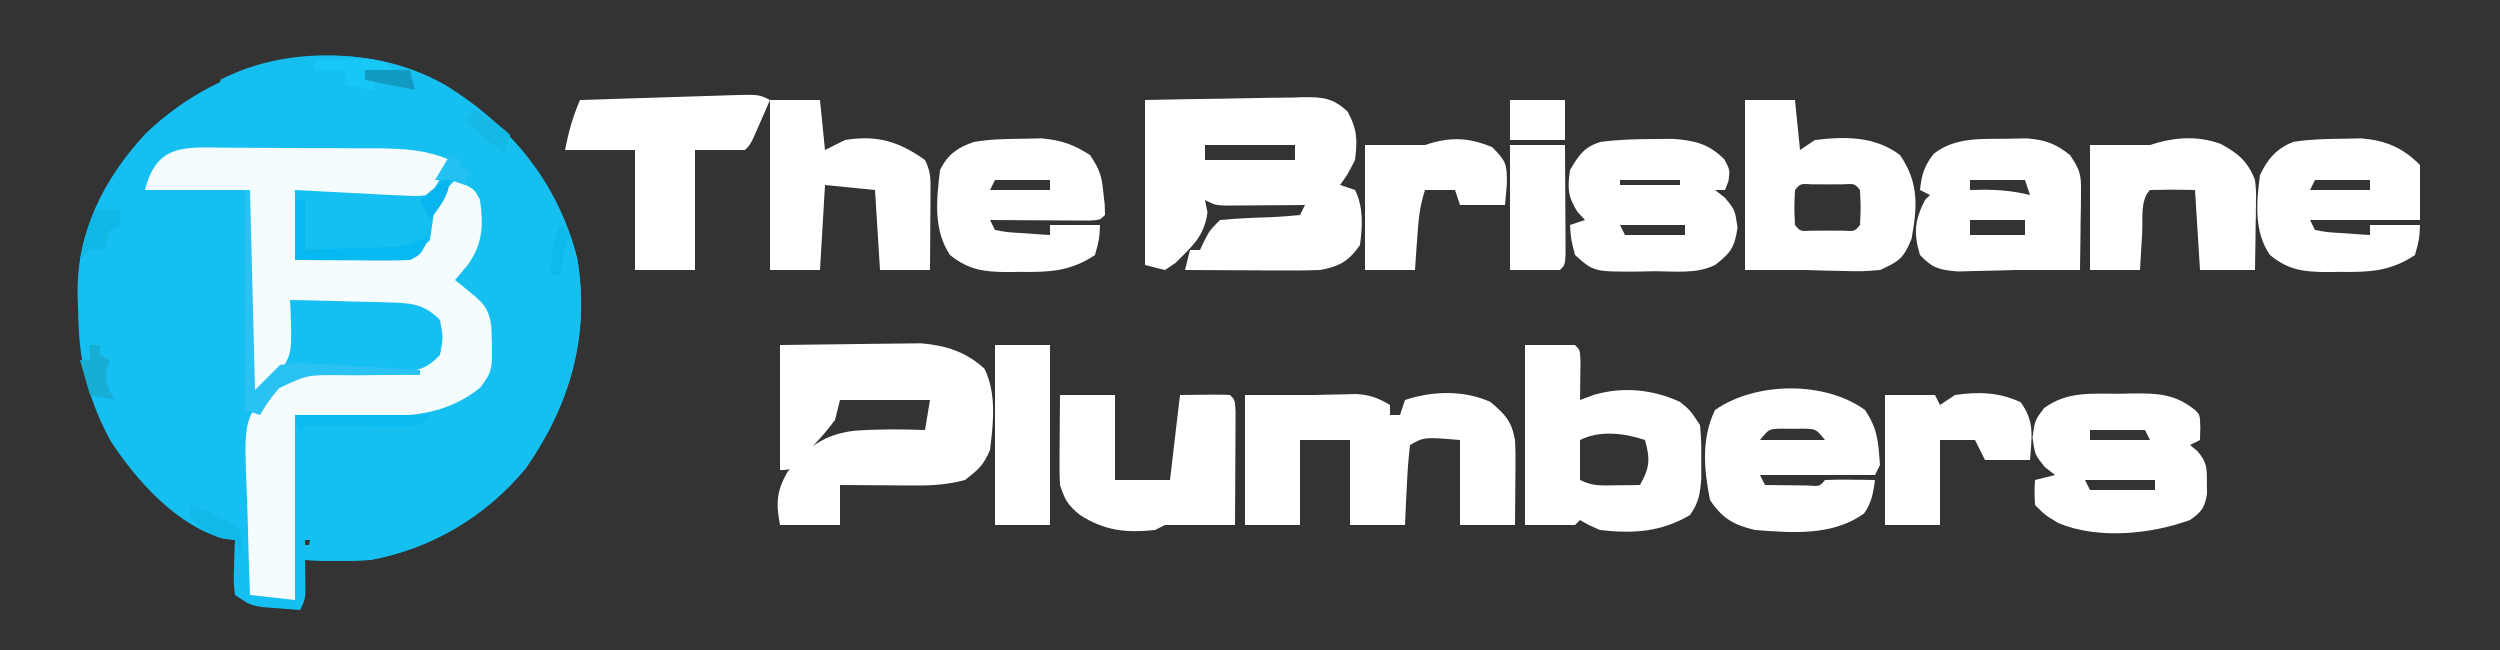
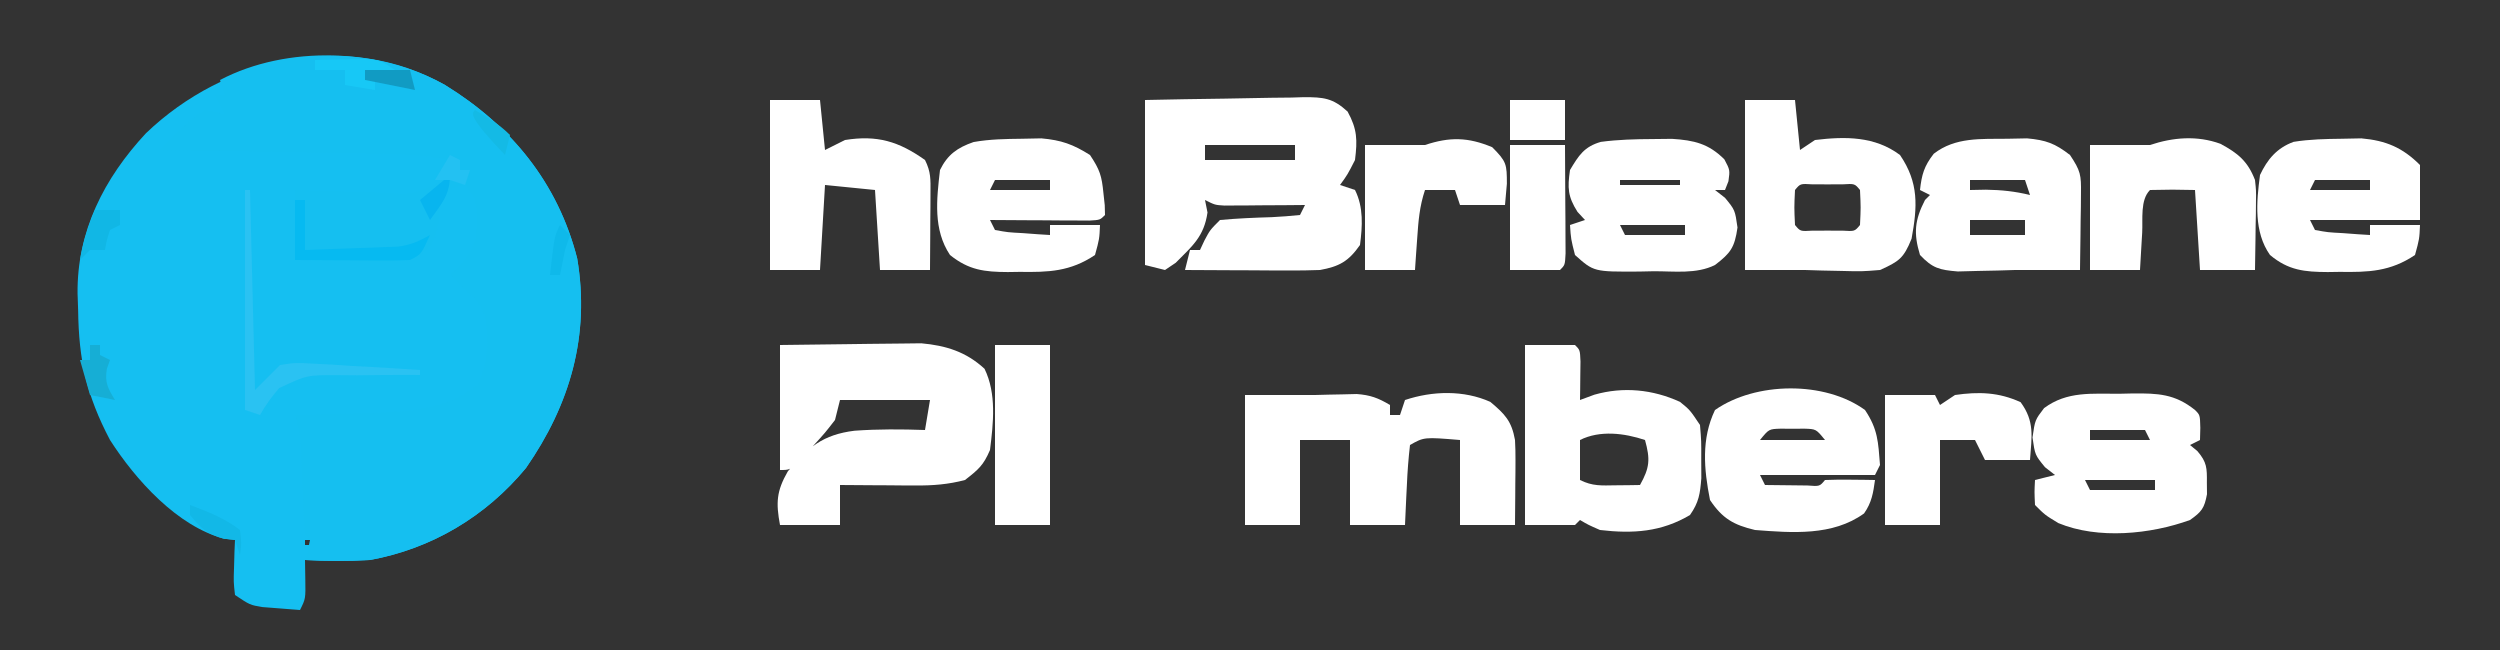
<svg xmlns="http://www.w3.org/2000/svg" version="1.1" width="500" height="130">
  <rect width="100%" height="100%" fill="#333333" stroke="none" />
  <path d="M0 0 C13.166 8.082 22.567 19.533 26.438 34.688 C29.038 50.118 25.003 63.925 16.184 76.613 C8.182 86.285 -2.659 92.746 -15 95 C-19.36 95.275 -23.64 95.257 -28 95 C-27.979 96.279 -27.959 97.558 -27.938 98.875 C-27.875 102.75 -27.875 102.75 -29 105 C-30.605 104.886 -32.209 104.758 -33.812 104.625 C-34.706 104.555 -35.599 104.486 -36.52 104.414 C-39 104 -39 104 -42 102 C-42.293 99.398 -42.293 99.398 -42.188 96.375 C-42.16 95.372 -42.133 94.369 -42.105 93.336 C-42.071 92.565 -42.036 91.794 -42 91 C-43.058 90.874 -43.058 90.874 -44.137 90.746 C-53.56 88.291 -61.927 78.902 -67 71 C-71.71 62.039 -73.248 55.045 -73.375 45 C-73.431 43.37 -73.431 43.37 -73.488 41.707 C-73.622 29.313 -68.194 18.659 -59.816 9.652 C-44.037 -5.47 -19.697 -11.113 0 0 Z M-60 14 C-60 17 -60 17 -60 17 Z M13 15 C14 17 14 17 14 17 Z M15 18 C16 20 16 20 16 20 Z M-65 21 C-64 23 -64 23 -64 23 Z M17 21 C18 23 18 23 18 23 Z M-66 23 C-65 25 -65 25 -65 25 Z M18 23 C19 25 19 25 19 25 Z M-67 25 C-66 27 -66 27 -66 27 Z M19 25 C20 27 20 27 20 27 Z M-69 30 C-68 32 -68 32 -68 32 Z M21 31 C22 33 22 33 22 33 Z M-70 34 C-69 36 -69 36 -69 36 Z M-28 91 C-28 91.33 -28 91.66 -28 92 C-24.04 92 -20.08 92 -16 92 C-16 91.67 -16 91.34 -16 91 C-19.96 91 -23.92 91 -28 91 Z " fill="#15BFF1" transform="translate(89,17)" />
  <path d="M0 0 C13.166 8.082 22.567 19.533 26.438 34.688 C29.038 50.118 25.003 63.925 16.184 76.613 C8.182 86.285 -2.659 92.746 -15 95 C-19.36 95.275 -23.64 95.257 -28 95 C-27.814 94.361 -27.629 93.721 -27.438 93.062 C-27.293 92.382 -27.149 91.701 -27 91 C-27.495 90.505 -27.495 90.505 -28 90 C-28.145 88.56 -28.227 87.114 -28.281 85.668 C-28.319 84.787 -28.356 83.906 -28.395 82.998 C-28.429 82.071 -28.464 81.143 -28.5 80.188 C-28.569 78.368 -28.642 76.549 -28.719 74.73 C-28.749 73.92 -28.779 73.109 -28.811 72.274 C-28.993 70.081 -29.402 68.114 -30 66 C-29.29 65.985 -28.58 65.971 -27.848 65.956 C-24.586 65.881 -21.324 65.784 -18.062 65.688 C-16.946 65.665 -15.829 65.642 -14.678 65.619 C-6.983 65.371 0.319 64.873 6.562 60 C8.771 55.39 8.763 51.015 8 46 C6.363 42.971 6.363 42.971 4 41 C3.422 40.402 2.845 39.804 2.25 39.188 C1.837 38.796 1.425 38.404 1 38 C1.825 37.196 2.65 36.391 3.5 35.562 C6.373 32.145 6.499 29.404 6.371 25.051 C6.086 22.698 6.086 22.698 4 20 C0.722 20.752 0.722 20.752 -1 24 C-1.103 25.134 -1.206 26.269 -1.312 27.438 C-2 31 -2 31 -3.805 33.207 C-8.687 35.946 -13.32 35.424 -18.812 35.25 C-19.887 35.232 -20.961 35.214 -22.068 35.195 C-24.713 35.148 -27.356 35.077 -30 35 C-30 30.38 -30 25.76 -30 21 C-27.146 21.104 -27.146 21.104 -24.234 21.211 C-21.74 21.267 -19.245 21.322 -16.75 21.375 C-15.496 21.425 -14.241 21.476 -12.949 21.527 C-6.734 21.93 -6.734 21.93 -1.248 19.638 C0.035 17.845 0.035 17.845 1 15 C-4.953 13.731 -10.902 13.775 -16.961 13.684 C-18.107 13.663 -19.252 13.642 -20.433 13.621 C-24.08 13.555 -27.728 13.496 -31.375 13.438 C-33.853 13.394 -36.331 13.351 -38.809 13.307 C-44.872 13.2 -50.936 13.098 -57 13 C-50.462 6.429 -50.462 6.429 -48 5 C-45.75 5.312 -45.75 5.312 -44 6 C-44.66 4.68 -45.32 3.36 -46 2 C-45.34 2 -44.68 2 -44 2 C-44.33 1.01 -44.66 0.02 -45 -1 C-31.58 -8.04 -13.078 -7.379 0 0 Z M13 15 C14 17 14 17 14 17 Z M15 18 C16 20 16 20 16 20 Z M17 21 C18 23 18 23 18 23 Z M18 23 C19 25 19 25 19 25 Z M19 25 C20 27 20 27 20 27 Z M21 31 C22 33 22 33 22 33 Z " fill="#15BFF0" transform="translate(89,17)" />
-   <path d="M0 0 C1.09 0.001 2.18 0.002 3.303 0.003 C5.608 0.009 7.913 0.025 10.217 0.049 C13.738 0.086 17.257 0.09 20.777 0.09 C23.018 0.1 25.259 0.111 27.5 0.125 C29.075 0.128 29.075 0.128 30.682 0.132 C35.8 0.198 40.097 0.414 44.883 2.461 C43.679 4.955 42.429 7.142 40.883 9.461 C38.177 9.71 38.177 9.71 34.781 9.535 C33.57 9.48 32.358 9.426 31.109 9.369 C29.838 9.296 28.567 9.223 27.258 9.148 C25.979 9.087 24.7 9.026 23.383 8.963 C20.215 8.809 17.049 8.637 13.883 8.461 C13.883 13.081 13.883 17.701 13.883 22.461 C17.634 22.374 21.383 22.267 25.133 22.148 C26.728 22.115 26.728 22.115 28.355 22.08 C29.893 22.027 29.893 22.027 31.461 21.973 C32.404 21.946 33.346 21.92 34.317 21.893 C37.319 21.387 38.73 20.597 40.883 18.461 C41.228 16.129 41.561 13.796 41.883 11.461 C43.945 8.523 43.945 8.523 45.883 6.461 C49.758 8.211 49.758 8.211 50.883 10.461 C51.605 15.526 51.432 19.302 48.383 23.523 C47.558 24.493 46.733 25.462 45.883 26.461 C46.852 27.245 47.822 28.028 48.82 28.836 C51.534 31.03 52.746 32.266 53.156 35.852 C53.465 44.533 53.465 44.533 50.945 47.961 C43.478 54.056 35.09 53.855 25.82 53.648 C21.881 53.587 17.942 53.525 13.883 53.461 C13.883 65.671 13.883 77.881 13.883 90.461 C10.913 90.131 7.943 89.801 4.883 89.461 C4.684 84.641 4.539 79.824 4.443 75.002 C4.403 73.365 4.349 71.729 4.279 70.094 C3.645 54.803 3.645 54.803 8.086 48.887 C13.433 44.035 19.24 44.34 26.133 44.586 C28.45 44.622 30.768 44.646 33.086 44.656 C34.103 44.687 35.121 44.718 36.169 44.75 C39.344 44.412 40.662 43.732 42.883 41.461 C43.549 37.961 43.549 37.961 42.883 34.461 C39.77 31.282 37.143 31.056 32.805 30.949 C31.064 30.896 31.064 30.896 29.289 30.842 C28.082 30.819 26.876 30.797 25.633 30.773 C24.411 30.739 23.189 30.705 21.93 30.67 C18.914 30.587 15.899 30.518 12.883 30.461 C12.923 31.201 12.963 31.94 13.004 32.702 C13.259 40.751 13.259 40.751 11.387 44.285 C10.426 45.207 10.426 45.207 9.445 46.148 C8.807 46.792 8.169 47.435 7.512 48.098 C5.883 49.461 5.883 49.461 4.883 49.461 C4.883 35.931 4.883 22.401 4.883 8.461 C-2.047 8.461 -8.977 8.461 -16.117 8.461 C-13.813 -0.755 -8.317 -0.113 0 0 Z " fill="#F4FCFE" transform="translate(45.117,29.539)" />
  <path d="M0 0 C5.34 -0.115 10.675 -0.214 16.016 -0.275 C17.832 -0.3 19.647 -0.334 21.463 -0.377 C24.074 -0.438 26.685 -0.466 29.297 -0.488 C30.107 -0.514 30.918 -0.54 31.753 -0.566 C35.699 -0.568 37.56 -0.404 40.517 2.312 C42.458 5.831 42.496 8.031 42 12 C40.5 14.938 40.5 14.938 39 17 C39.99 17.33 40.98 17.66 42 18 C43.727 21.453 43.49 25.224 43 29 C40.698 32.288 38.852 33.295 35 34 C32.902 34.081 30.802 34.108 28.703 34.098 C27.498 34.094 26.293 34.091 25.051 34.088 C23.797 34.08 22.542 34.071 21.25 34.062 C19.98 34.058 18.711 34.053 17.402 34.049 C14.268 34.037 11.134 34.021 8 34 C8.33 32.68 8.66 31.36 9 30 C9.66 30 10.32 30 11 30 C11.289 29.381 11.578 28.762 11.875 28.125 C13 26 13 26 15 24 C18.451 23.676 21.86 23.535 25.322 23.434 C27.219 23.354 29.111 23.184 31 23 C31.33 22.34 31.66 21.68 32 21 C30.724 21.012 29.448 21.023 28.133 21.035 C26.464 21.045 24.794 21.054 23.125 21.062 C22.283 21.071 21.441 21.079 20.574 21.088 C19.769 21.091 18.963 21.094 18.133 21.098 C17.017 21.106 17.017 21.106 15.879 21.114 C14 21 14 21 12 20 C12.165 20.825 12.33 21.65 12.5 22.5 C11.815 27.294 9.473 29.208 6.141 32.559 C5.434 33.034 4.728 33.51 4 34 C2.68 33.67 1.36 33.34 0 33 C0 22.11 0 11.22 0 0 Z M12 9 C12 9.99 12 10.98 12 12 C17.94 12 23.88 12 30 12 C30 11.01 30 10.02 30 9 C24.06 9 18.12 9 12 9 Z " fill="#FFFFFF" transform="translate(229,20)" />
  <path d="M0 0 C4.43 -0.069 8.858 -0.129 13.287 -0.165 C14.792 -0.18 16.296 -0.2 17.8 -0.226 C19.972 -0.263 22.144 -0.28 24.316 -0.293 C25.62 -0.309 26.924 -0.324 28.268 -0.341 C33.178 0.107 37.198 1.338 40.906 4.758 C43.34 9.746 42.667 15.623 42 21 C40.689 24.06 39.717 24.887 37 27 C33.675 27.884 30.567 28.12 27.137 28.098 C25.807 28.093 25.807 28.093 24.451 28.088 C23.539 28.08 22.627 28.071 21.688 28.062 C20.756 28.058 19.825 28.053 18.865 28.049 C16.577 28.037 14.288 28.021 12 28 C12 30.64 12 33.28 12 36 C8.04 36 4.08 36 0 36 C-0.826 31.54 -0.715 29.25 1.559 25.277 C5.601 20.408 8.626 17.926 14.895 17.145 C19.608 16.805 24.28 16.835 29 17 C29.33 15.02 29.66 13.04 30 11 C24.06 11 18.12 11 12 11 C11.67 12.32 11.34 13.64 11 15 C9.004 17.578 9.004 17.578 6.562 20.25 C5.759 21.142 4.956 22.034 4.129 22.953 C2 25 2 25 0 25 C0 16.75 0 8.5 0 0 Z " fill="#FFFFFF" transform="translate(156,69)" />
  <path d="M0 0 C4.667 0 9.333 0 14 0 C14.877 -0.023 15.753 -0.046 16.656 -0.07 C18.064 -0.097 18.064 -0.097 19.5 -0.125 C20.908 -0.16 20.908 -0.16 22.344 -0.195 C25.079 0.006 26.669 0.603 29 2 C29 2.66 29 3.32 29 4 C29.66 4 30.32 4 31 4 C31.33 3.01 31.66 2.02 32 1 C37.493 -0.831 43.755 -1.008 49.062 1.375 C52.009 3.846 53.323 5.216 54 9 C54.077 10.368 54.108 11.739 54.098 13.109 C54.094 13.863 54.091 14.618 54.088 15.395 C54.075 16.56 54.075 16.56 54.062 17.75 C54.058 18.543 54.053 19.336 54.049 20.152 C54.037 22.102 54.019 24.051 54 26 C50.37 26 46.74 26 43 26 C43 20.39 43 14.78 43 9 C35.82 8.404 35.82 8.404 33 10 C32.688 12.714 32.487 15.339 32.375 18.062 C32.336 18.821 32.298 19.58 32.258 20.361 C32.163 22.24 32.081 24.12 32 26 C28.37 26 24.74 26 21 26 C21 20.39 21 14.78 21 9 C17.7 9 14.4 9 11 9 C11 14.61 11 20.22 11 26 C7.37 26 3.74 26 0 26 C0 17.42 0 8.84 0 0 Z " fill="#FFFFFF" transform="translate(249,79)" />
  <path d="M0 0 C3.3 0 6.6 0 10 0 C11 1 11 1 11.098 3.285 C11.086 4.202 11.074 5.118 11.062 6.062 C11.053 6.982 11.044 7.901 11.035 8.848 C11.024 9.558 11.012 10.268 11 11 C11.949 10.649 12.898 10.299 13.875 9.938 C19.663 8.291 25.56 8.882 31 11.375 C33 13 33 13 35 16 C35.266 19.215 35.266 19.215 35.25 22.938 C35.258 24.776 35.258 24.776 35.266 26.652 C35.018 29.776 34.775 31.465 33 34 C27.283 37.406 21.566 37.774 15 37 C12.668 35.98 12.668 35.98 11 35 C10.505 35.495 10.505 35.495 10 36 C6.7 36 3.4 36 0 36 C0 24.12 0 12.24 0 0 Z M11 19 C11 21.64 11 24.28 11 27 C13.525 28.262 15.312 28.099 18.125 28.062 C19.035 28.053 19.945 28.044 20.883 28.035 C21.581 28.024 22.28 28.012 23 28 C24.946 24.525 25.076 22.875 24 19 C19.88 17.627 15.003 16.999 11 19 Z " fill="#FFFFFF" transform="translate(305,69)" />
  <path d="M0 0 C3.3 0 6.6 0 10 0 C10.33 3.3 10.66 6.6 11 10 C11.99 9.34 12.98 8.68 14 8 C20.058 7.268 25.97 7.227 31 11 C34.795 16.566 34.492 21.318 33.312 27.75 C31.727 31.676 30.802 32.281 27 34 C23.336 34.293 23.336 34.293 19.375 34.188 C18.063 34.16 16.75 34.133 15.398 34.105 C14.277 34.071 13.155 34.036 12 34 C11.01 34 10.02 34 9 34 C6.03 34 3.06 34 0 34 C0 22.78 0 11.56 0 0 Z M10 18 C9.833 21.5 9.833 21.5 10 25 C11.056 26.279 11.056 26.279 13.469 26.133 C14.469 26.13 15.469 26.128 16.5 26.125 C18 26.129 18 26.129 19.531 26.133 C21.944 26.279 21.944 26.279 23 25 C23.167 21.5 23.167 21.5 23 18 C21.944 16.721 21.944 16.721 19.531 16.867 C18.531 16.87 17.531 16.872 16.5 16.875 C15 16.871 15 16.871 13.469 16.867 C11.056 16.721 11.056 16.721 10 18 Z " fill="#FFFFFF" transform="translate(349,20)" />
  <path d="M0 0 C0.898 -0.021 1.797 -0.041 2.723 -0.062 C7.694 -0.092 11.082 0.009 15.125 3.25 C16.125 4.25 16.125 4.25 16.188 6.812 C16.167 7.617 16.146 8.421 16.125 9.25 C15.465 9.58 14.805 9.91 14.125 10.25 C14.856 10.853 14.856 10.853 15.602 11.469 C17.511 13.702 17.529 14.848 17.5 17.75 C17.512 18.91 17.512 18.91 17.523 20.094 C17.008 22.883 16.449 23.618 14.125 25.25 C6.246 28.109 -4.259 29.163 -12.188 25.875 C-14.875 24.25 -14.875 24.25 -16.875 22.25 C-17 19.625 -17 19.625 -16.875 17.25 C-15.555 16.92 -14.235 16.59 -12.875 16.25 C-13.535 15.734 -14.195 15.219 -14.875 14.688 C-16.875 12.25 -16.875 12.25 -17.375 8.75 C-16.875 5.25 -16.875 5.25 -15.062 2.875 C-10.442 -0.557 -5.506 0.031 0 0 Z M-5.875 7.25 C-5.875 7.91 -5.875 8.57 -5.875 9.25 C-1.915 9.25 2.045 9.25 6.125 9.25 C5.795 8.59 5.465 7.93 5.125 7.25 C1.495 7.25 -2.135 7.25 -5.875 7.25 Z M-6.875 17.25 C-6.545 17.91 -6.215 18.57 -5.875 19.25 C-1.585 19.25 2.705 19.25 7.125 19.25 C7.125 18.59 7.125 17.93 7.125 17.25 C2.505 17.25 -2.115 17.25 -6.875 17.25 Z " fill="#FFFFFF" transform="translate(423.875,78.75)" />
  <path d="M0 0 C2.594 3.891 2.632 6.362 3 11 C2.67 11.66 2.34 12.32 2 13 C-5.59 13 -13.18 13 -21 13 C-20.67 13.66 -20.34 14.32 -20 15 C-18.188 15.027 -16.375 15.046 -14.562 15.062 C-13.553 15.074 -12.544 15.086 -11.504 15.098 C-9.06 15.286 -9.06 15.286 -8 14 C-6.314 13.928 -4.625 13.916 -2.938 13.938 C-2.018 13.947 -1.099 13.956 -0.152 13.965 C0.558 13.976 1.268 13.988 2 14 C1.649 16.595 1.334 18.526 -0.188 20.688 C-6.486 25.248 -14.623 24.565 -22 24 C-26.247 22.989 -28.516 21.725 -31 18 C-32.222 11.811 -32.763 5.767 -30 0 C-21.881 -5.664 -8.054 -5.852 0 0 Z M-21 6 C-16.71 6 -12.42 6 -8 6 C-9.781 3.811 -9.781 3.811 -12.094 3.734 C-12.888 3.74 -13.682 3.745 -14.5 3.75 C-15.691 3.742 -15.691 3.742 -16.906 3.734 C-19.219 3.811 -19.219 3.811 -21 6 Z " fill="#FFFFFF" transform="translate(373,82)" />
  <path d="M0 0 C1.934 -0.039 1.934 -0.039 3.906 -0.078 C7.708 0.269 9.512 0.933 12.5 3.25 C14.636 6.454 14.742 7.246 14.695 10.918 C14.689 11.811 14.682 12.703 14.676 13.623 C14.659 14.552 14.642 15.481 14.625 16.438 C14.616 17.378 14.607 18.318 14.598 19.287 C14.574 21.608 14.541 23.929 14.5 26.25 C10.167 26.25 5.833 26.25 1.5 26.25 C-0.2 26.302 -0.2 26.302 -1.934 26.355 C-3.268 26.383 -4.603 26.411 -5.938 26.438 C-7.916 26.49 -7.916 26.49 -9.934 26.543 C-13.619 26.24 -14.99 25.897 -17.5 23.25 C-18.82 18.914 -18.564 16.264 -16.5 12.25 C-16.17 11.92 -15.84 11.59 -15.5 11.25 C-16.16 10.92 -16.82 10.59 -17.5 10.25 C-17.157 7.161 -16.678 5.479 -14.75 3 C-10.436 -0.355 -5.297 0.064 0 0 Z M-7.5 8.25 C-7.5 8.91 -7.5 9.57 -7.5 10.25 C-5.922 10.219 -5.922 10.219 -4.312 10.188 C-1.173 10.239 1.469 10.515 4.5 11.25 C4.17 10.26 3.84 9.27 3.5 8.25 C-0.13 8.25 -3.76 8.25 -7.5 8.25 Z M-7.5 16.25 C-7.5 17.24 -7.5 18.23 -7.5 19.25 C-3.87 19.25 -0.24 19.25 3.5 19.25 C3.5 18.26 3.5 17.27 3.5 16.25 C-0.13 16.25 -3.76 16.25 -7.5 16.25 Z " fill="#FFFFFF" transform="translate(401.5,27.75)" />
  <path d="M0 0 C1.289 -0.014 2.578 -0.028 3.906 -0.043 C8.318 0.24 11.226 0.913 14.375 4.062 C15.5 6.188 15.5 6.188 15.188 8.438 C14.961 9.015 14.734 9.592 14.5 10.188 C13.84 10.188 13.18 10.188 12.5 10.188 C13.16 10.703 13.82 11.219 14.5 11.75 C16.5 14.188 16.5 14.188 17 17.688 C16.429 21.682 15.65 22.779 12.5 25.188 C8.767 27.054 4.295 26.415 0.188 26.438 C-0.763 26.458 -1.714 26.479 -2.693 26.5 C-11.739 26.551 -11.739 26.551 -15.5 23.188 C-16.312 20 -16.312 20 -16.5 17.188 C-15.51 16.858 -14.52 16.527 -13.5 16.188 C-13.995 15.651 -14.49 15.115 -15 14.562 C-16.954 11.469 -17.015 9.794 -16.5 6.188 C-14.746 3.264 -13.664 1.522 -10.324 0.562 C-6.862 0.103 -3.492 0.017 0 0 Z M-6.5 8.188 C-6.5 8.518 -6.5 8.848 -6.5 9.188 C-2.54 9.188 1.42 9.188 5.5 9.188 C5.5 8.857 5.5 8.527 5.5 8.188 C1.54 8.188 -2.42 8.188 -6.5 8.188 Z M-6.5 17.188 C-6.17 17.848 -5.84 18.508 -5.5 19.188 C-1.54 19.188 2.42 19.188 6.5 19.188 C6.5 18.527 6.5 17.867 6.5 17.188 C2.21 17.188 -2.08 17.188 -6.5 17.188 Z " fill="#FFFFFF" transform="translate(330.5,27.812)" />
  <path d="M0 0 C1.286 -0.026 2.573 -0.052 3.898 -0.078 C7.896 0.274 10.249 1.119 13.625 3.25 C15.623 6.247 15.97 7.429 16.312 10.875 C16.399 11.672 16.485 12.468 16.574 13.289 C16.591 13.936 16.608 14.583 16.625 15.25 C15.625 16.25 15.625 16.25 13.492 16.364 C12.576 16.358 11.659 16.353 10.715 16.348 C9.725 16.344 8.736 16.341 7.717 16.338 C6.676 16.33 5.635 16.321 4.562 16.312 C3.518 16.308 2.473 16.303 1.396 16.299 C-1.194 16.287 -3.785 16.271 -6.375 16.25 C-6.045 16.91 -5.715 17.57 -5.375 18.25 C-2.789 18.718 -2.789 18.718 0.188 18.875 C1.199 18.95 2.211 19.025 3.254 19.102 C4.428 19.175 4.428 19.175 5.625 19.25 C5.625 18.59 5.625 17.93 5.625 17.25 C8.925 17.25 12.225 17.25 15.625 17.25 C15.5 20.062 15.5 20.062 14.625 23.25 C9.684 26.578 5.302 26.71 -0.438 26.625 C-1.227 26.637 -2.017 26.648 -2.83 26.66 C-7.487 26.637 -10.613 26.279 -14.375 23.25 C-17.764 18.167 -17.061 12.177 -16.375 6.25 C-14.875 3.195 -12.928 1.785 -9.664 0.66 C-6.43 0.081 -3.284 0.039 0 0 Z M-5.375 8.25 C-5.705 8.91 -6.035 9.57 -6.375 10.25 C-2.415 10.25 1.545 10.25 5.625 10.25 C5.625 9.59 5.625 8.93 5.625 8.25 C1.995 8.25 -1.635 8.25 -5.375 8.25 Z " fill="#FFFFFF" transform="translate(204.375,27.75)" />
  <path d="M0 0 C1.286 -0.026 2.573 -0.052 3.898 -0.078 C8.803 0.354 12.14 1.765 15.625 5.25 C15.625 8.88 15.625 12.51 15.625 16.25 C8.365 16.25 1.105 16.25 -6.375 16.25 C-6.045 16.91 -5.715 17.57 -5.375 18.25 C-2.789 18.718 -2.789 18.718 0.188 18.875 C1.199 18.95 2.211 19.025 3.254 19.102 C4.428 19.175 4.428 19.175 5.625 19.25 C5.625 18.59 5.625 17.93 5.625 17.25 C8.925 17.25 12.225 17.25 15.625 17.25 C15.5 20.062 15.5 20.062 14.625 23.25 C9.684 26.578 5.302 26.71 -0.438 26.625 C-1.227 26.637 -2.017 26.648 -2.83 26.66 C-7.461 26.637 -10.681 26.337 -14.375 23.25 C-17.632 18.637 -17.085 12.623 -16.375 7.25 C-14.905 4.127 -13.018 1.854 -9.664 0.621 C-6.431 0.097 -3.274 0.039 0 0 Z M-5.375 8.25 C-5.705 8.91 -6.035 9.57 -6.375 10.25 C-2.415 10.25 1.545 10.25 5.625 10.25 C5.625 9.59 5.625 8.93 5.625 8.25 C1.995 8.25 -1.635 8.25 -5.375 8.25 Z " fill="#FFFFFF" transform="translate(468.375,27.75)" />
  <path d="M0 0 C3.3 0 6.6 0 10 0 C10.33 3.3 10.66 6.6 11 10 C12.32 9.34 13.64 8.68 15 8 C21.447 6.975 25.739 8.273 31 12 C32.2 14.401 32.115 15.894 32.098 18.57 C32.094 19.466 32.091 20.362 32.088 21.285 C32.075 22.691 32.075 22.691 32.062 24.125 C32.058 25.07 32.053 26.015 32.049 26.988 C32.037 29.326 32.019 31.663 32 34 C28.7 34 25.4 34 22 34 C21.67 28.72 21.34 23.44 21 18 C17.7 17.67 14.4 17.34 11 17 C10.67 22.61 10.34 28.22 10 34 C6.7 34 3.4 34 0 34 C0 22.78 0 11.56 0 0 Z " fill="#FFFFFF" transform="translate(154,20)" />
-   <path d="M0 0 C3.63 0 7.26 0 11 0 C11 5.61 11 11.22 11 17 C14.63 17 18.26 17 22 17 C22.66 11.39 23.32 5.78 24 0 C31.715 -0.098 31.715 -0.098 34 0 C35 1 35 1 35.114 3.408 C35.108 4.451 35.103 5.493 35.098 6.566 C35.094 7.691 35.091 8.816 35.088 9.975 C35.075 11.751 35.075 11.751 35.062 13.562 C35.058 14.75 35.053 15.938 35.049 17.162 C35.037 20.108 35.021 23.054 35 26 C30.333 26 25.667 26 21 26 C20.34 26.33 19.68 26.66 19 27 C13.27 27.596 8.951 27.183 4 24 C1.534 21.959 1.043 21.13 0 18 C-0.08 16.592 -0.108 15.18 -0.098 13.77 C-0.093 12.566 -0.093 12.566 -0.088 11.338 C-0.08 10.505 -0.071 9.671 -0.062 8.812 C-0.058 7.968 -0.053 7.123 -0.049 6.252 C-0.037 4.168 -0.019 2.084 0 0 Z " fill="#FFFFFF" transform="translate(212,79)" />
-   <path d="M0 0 C-0.643 1.48 -1.289 2.959 -1.938 4.438 C-2.477 5.673 -2.477 5.673 -3.027 6.934 C-4 9 -4 9 -5 10 C-8.3 10 -11.6 10 -15 10 C-15 17.92 -15 25.84 -15 34 C-18.96 34 -22.92 34 -27 34 C-27 26.08 -27 18.16 -27 10 C-31.62 10 -36.24 10 -41 10 C-40.254 6.269 -39.468 3.426 -38 0 C-32.91 -0.167 -27.82 -0.328 -22.729 -0.482 C-20.997 -0.536 -19.264 -0.591 -17.532 -0.648 C-15.045 -0.73 -12.558 -0.805 -10.07 -0.879 C-9.293 -0.906 -8.516 -0.933 -7.715 -0.961 C-2.228 -1.114 -2.228 -1.114 0 0 Z " fill="#FFFFFF" transform="translate(154,20)" />
  <path d="M0 0 C3.547 1.896 5.492 3.527 6.926 7.246 C7.153 9.353 7.153 9.353 7.121 11.574 C7.115 12.373 7.108 13.173 7.102 13.996 C7.085 14.821 7.068 15.646 7.051 16.496 C7.042 17.337 7.033 18.177 7.023 19.043 C7 21.111 6.964 23.178 6.926 25.246 C3.296 25.246 -0.334 25.246 -4.074 25.246 C-4.404 19.966 -4.734 14.686 -5.074 9.246 C-9.576 9.154 -9.576 9.154 -14.074 9.246 C-16.07 11.242 -15.484 15.063 -15.637 17.809 C-15.68 18.52 -15.723 19.23 -15.768 19.963 C-15.874 21.724 -15.975 23.485 -16.074 25.246 C-19.374 25.246 -22.674 25.246 -26.074 25.246 C-26.074 16.996 -26.074 8.746 -26.074 0.246 C-22.074 0.246 -18.074 0.246 -14.074 0.246 C-9.447 -1.296 -4.656 -1.692 0 0 Z " fill="#FFFFFF" transform="translate(444.074,28.754)" />
  <path d="M0 0 C3.3 0 6.6 0 10 0 C10.33 0.66 10.66 1.32 11 2 C11.99 1.34 12.98 0.68 14 0 C18.717 -0.688 22.779 -0.562 27.125 1.438 C29.963 5.316 29.348 8.269 29 13 C26.03 13 23.06 13 20 13 C19.34 11.68 18.68 10.36 18 9 C15.69 9 13.38 9 11 9 C11 14.61 11 20.22 11 26 C7.37 26 3.74 26 0 26 C0 17.42 0 8.84 0 0 Z " fill="#FFFFFF" transform="translate(377,79)" />
  <path d="M0 0 C2.898 2.898 2.931 3.422 2.938 7.312 C2.814 8.715 2.69 10.117 2.562 11.562 C-0.407 11.562 -3.377 11.562 -6.438 11.562 C-6.768 10.572 -7.098 9.582 -7.438 8.562 C-9.418 8.562 -11.398 8.562 -13.438 8.562 C-14.543 11.878 -14.759 14.767 -15 18.25 C-15.084 19.429 -15.168 20.609 -15.254 21.824 C-15.314 22.728 -15.375 23.631 -15.438 24.562 C-18.738 24.562 -22.038 24.562 -25.438 24.562 C-25.438 16.312 -25.438 8.062 -25.438 -0.438 C-21.438 -0.438 -17.438 -0.438 -13.438 -0.438 C-8.496 -2.085 -4.823 -2.017 0 0 Z " fill="#FFFFFF" transform="translate(298.438,29.438)" />
  <path d="M0 0 C3.63 0 7.26 0 11 0 C11 11.88 11 23.76 11 36 C7.37 36 3.74 36 0 36 C0 24.12 0 12.24 0 0 Z " fill="#FFFFFF" transform="translate(199,69)" />
  <path d="M0 0 C3.63 0 7.26 0 11 0 C11.027 3.979 11.047 7.958 11.062 11.938 C11.071 13.074 11.079 14.21 11.088 15.381 C11.091 16.46 11.094 17.54 11.098 18.652 C11.103 19.653 11.108 20.653 11.114 21.683 C11 24 11 24 10 25 C6.7 25 3.4 25 0 25 C0 16.75 0 8.5 0 0 Z " fill="#FFFFFF" transform="translate(302,29)" />
  <path d="M0 0 C0.33 0 0.66 0 1 0 C1.33 13.2 1.66 26.4 2 40 C4.475 37.525 4.475 37.525 7 35 C10.138 34.524 10.138 34.524 13.613 34.73 C14.86 34.792 16.108 34.853 17.393 34.916 C18.686 35.006 19.98 35.095 21.312 35.188 C22.625 35.258 23.938 35.328 25.291 35.4 C28.529 35.577 31.764 35.778 35 36 C35 36.33 35 36.66 35 37 C34.244 36.994 33.488 36.987 32.708 36.981 C29.263 36.972 25.82 37.017 22.375 37.062 C20.59 37.046 20.59 37.046 18.77 37.029 C12.404 36.997 12.404 36.997 6.825 39.621 C5.344 41.349 4.114 43.018 3 45 C2.01 44.67 1.02 44.34 0 44 C0 29.48 0 14.96 0 0 Z " fill="#2AC2F2" transform="translate(49,38)" />
  <path d="M0 0 C3.63 0 7.26 0 11 0 C11 2.64 11 5.28 11 8 C7.37 8 3.74 8 0 8 C0 5.36 0 2.72 0 0 Z " fill="#FFFFFF" transform="translate(302,20)" />
  <path d="M0 0 C0.66 0 1.32 0 2 0 C2 3.3 2 6.6 2 10 C5.417 9.886 8.833 9.759 12.25 9.625 C13.702 9.579 13.702 9.579 15.184 9.531 C16.118 9.493 17.053 9.454 18.016 9.414 C18.874 9.383 19.733 9.351 20.618 9.319 C23.128 8.983 24.819 8.258 27 7 C25.25 10.875 25.25 10.875 23 12 C21.26 12.084 19.516 12.107 17.773 12.098 C16.742 12.094 15.711 12.091 14.648 12.088 C13.028 12.075 13.028 12.075 11.375 12.062 C9.743 12.056 9.743 12.056 8.078 12.049 C5.385 12.037 2.693 12.019 0 12 C0 8.04 0 4.08 0 0 Z " fill="#06BAF1" transform="translate(59,40)" />
-   <path d="M0 0 C8.91 0 17.82 0 27 0 C25 2 25 2 22.662 2.227 C21.709 2.217 20.755 2.206 19.773 2.195 C18.227 2.186 18.227 2.186 16.648 2.176 C15.568 2.159 14.488 2.142 13.375 2.125 C12.287 2.116 11.199 2.107 10.078 2.098 C7.385 2.074 4.693 2.041 2 2 C1.67 2.66 1.34 3.32 1 4 C0.67 2.68 0.34 1.36 0 0 Z " fill="#09BBF1" transform="translate(59,83)" />
  <path d="M0 0 C2.104 -0.054 4.208 -0.093 6.312 -0.125 C8.07 -0.16 8.07 -0.16 9.863 -0.195 C13 0 13 0 16 2 C12.25 3.125 12.25 3.125 10 2 C10 2.66 10 3.32 10 4 C10.66 4 11.32 4 12 4 C12 4.66 12 5.32 12 6 C9.03 5.505 9.03 5.505 6 5 C6 4.01 6 3.02 6 2 C4.02 2 2.04 2 0 2 C0 1.34 0 0.68 0 0 Z " fill="#17C8F6" transform="translate(63,12)" />
  <path d="M0 0 C0.66 0 1.32 0 2 0 C2 0.66 2 1.32 2 2 C2.66 2.33 3.32 2.66 4 3 C3.794 3.578 3.587 4.155 3.375 4.75 C2.913 7.52 3.571 8.646 5 11 C3.35 10.67 1.7 10.34 0 10 C-0.66 7.69 -1.32 5.38 -2 3 C-1.34 3 -0.68 3 0 3 C0 2.01 0 1.02 0 0 Z " fill="#16AED5" transform="translate(18,69)" />
  <path d="M0 0 C3.59 1.333 6.955 2.651 10 5 C10.312 7.688 10.312 7.688 10 10 C9.67 9.01 9.34 8.02 9 7 C8.258 6.918 7.515 6.835 6.75 6.75 C3.457 5.852 2.14 4.616 0 2 C0 1.34 0 0.68 0 0 Z " fill="#12B8E7" transform="translate(38,101)" />
  <path d="M0 0 C1.65 0 3.3 0 5 0 C5 0.99 5 1.98 5 3 C4.01 3.495 4.01 3.495 3 4 C2.348 6.025 2.348 6.025 2 8 C1.01 8 0.02 8 -1 8 C-1.66 8.66 -2.32 9.32 -3 10 C-2.39 6.442 -1.422 3.317 0 0 Z " fill="#11B7E5" transform="translate(19,42)" />
-   <path d="M0 0 C2.629 1.522 4.844 2.844 7 5 C6.67 6.32 6.34 7.64 6 9 C3.36 6.69 0.72 4.38 -2 2 C-1.34 1.34 -0.68 0.68 0 0 Z " fill="#14BAE5" transform="translate(95,22)" />
+   <path d="M0 0 C2.629 1.522 4.844 2.844 7 5 C6.67 6.32 6.34 7.64 6 9 C-1.34 1.34 -0.68 0.68 0 0 Z " fill="#14BAE5" transform="translate(95,22)" />
  <path d="M0 0 C0 3.999 -1.726 5.802 -4 9 C-4.66 7.68 -5.32 6.36 -6 5 C-4.02 3.35 -2.04 1.7 0 0 Z " fill="#08B5EF" transform="translate(90,35)" />
  <path d="M0 0 C2.97 0 5.94 0 9 0 C9.33 1.32 9.66 2.64 10 4 C6.7 3.34 3.4 2.68 0 2 C0 1.34 0 0.68 0 0 Z " fill="#119BC3" transform="translate(73,14)" />
  <path d="M0 0 C0.66 0.66 1.32 1.32 2 2 C1.67 2.99 1.34 3.98 1 5 C0.652 6.664 0.316 8.33 0 10 C-0.66 10 -1.32 10 -2 10 C-1.125 2.25 -1.125 2.25 0 0 Z " fill="#0FB9EA" transform="translate(112,45)" />
  <path d="M0 0 C0.66 0.33 1.32 0.66 2 1 C2 1.66 2 2.32 2 3 C2.66 3 3.32 3 4 3 C3.67 3.99 3.34 4.98 3 6 C2.01 5.67 1.02 5.34 0 5 C-0.99 5 -1.98 5 -3 5 C-2.01 3.35 -1.02 1.7 0 0 Z " fill="#23C1F2" transform="translate(90,31)" />
</svg>